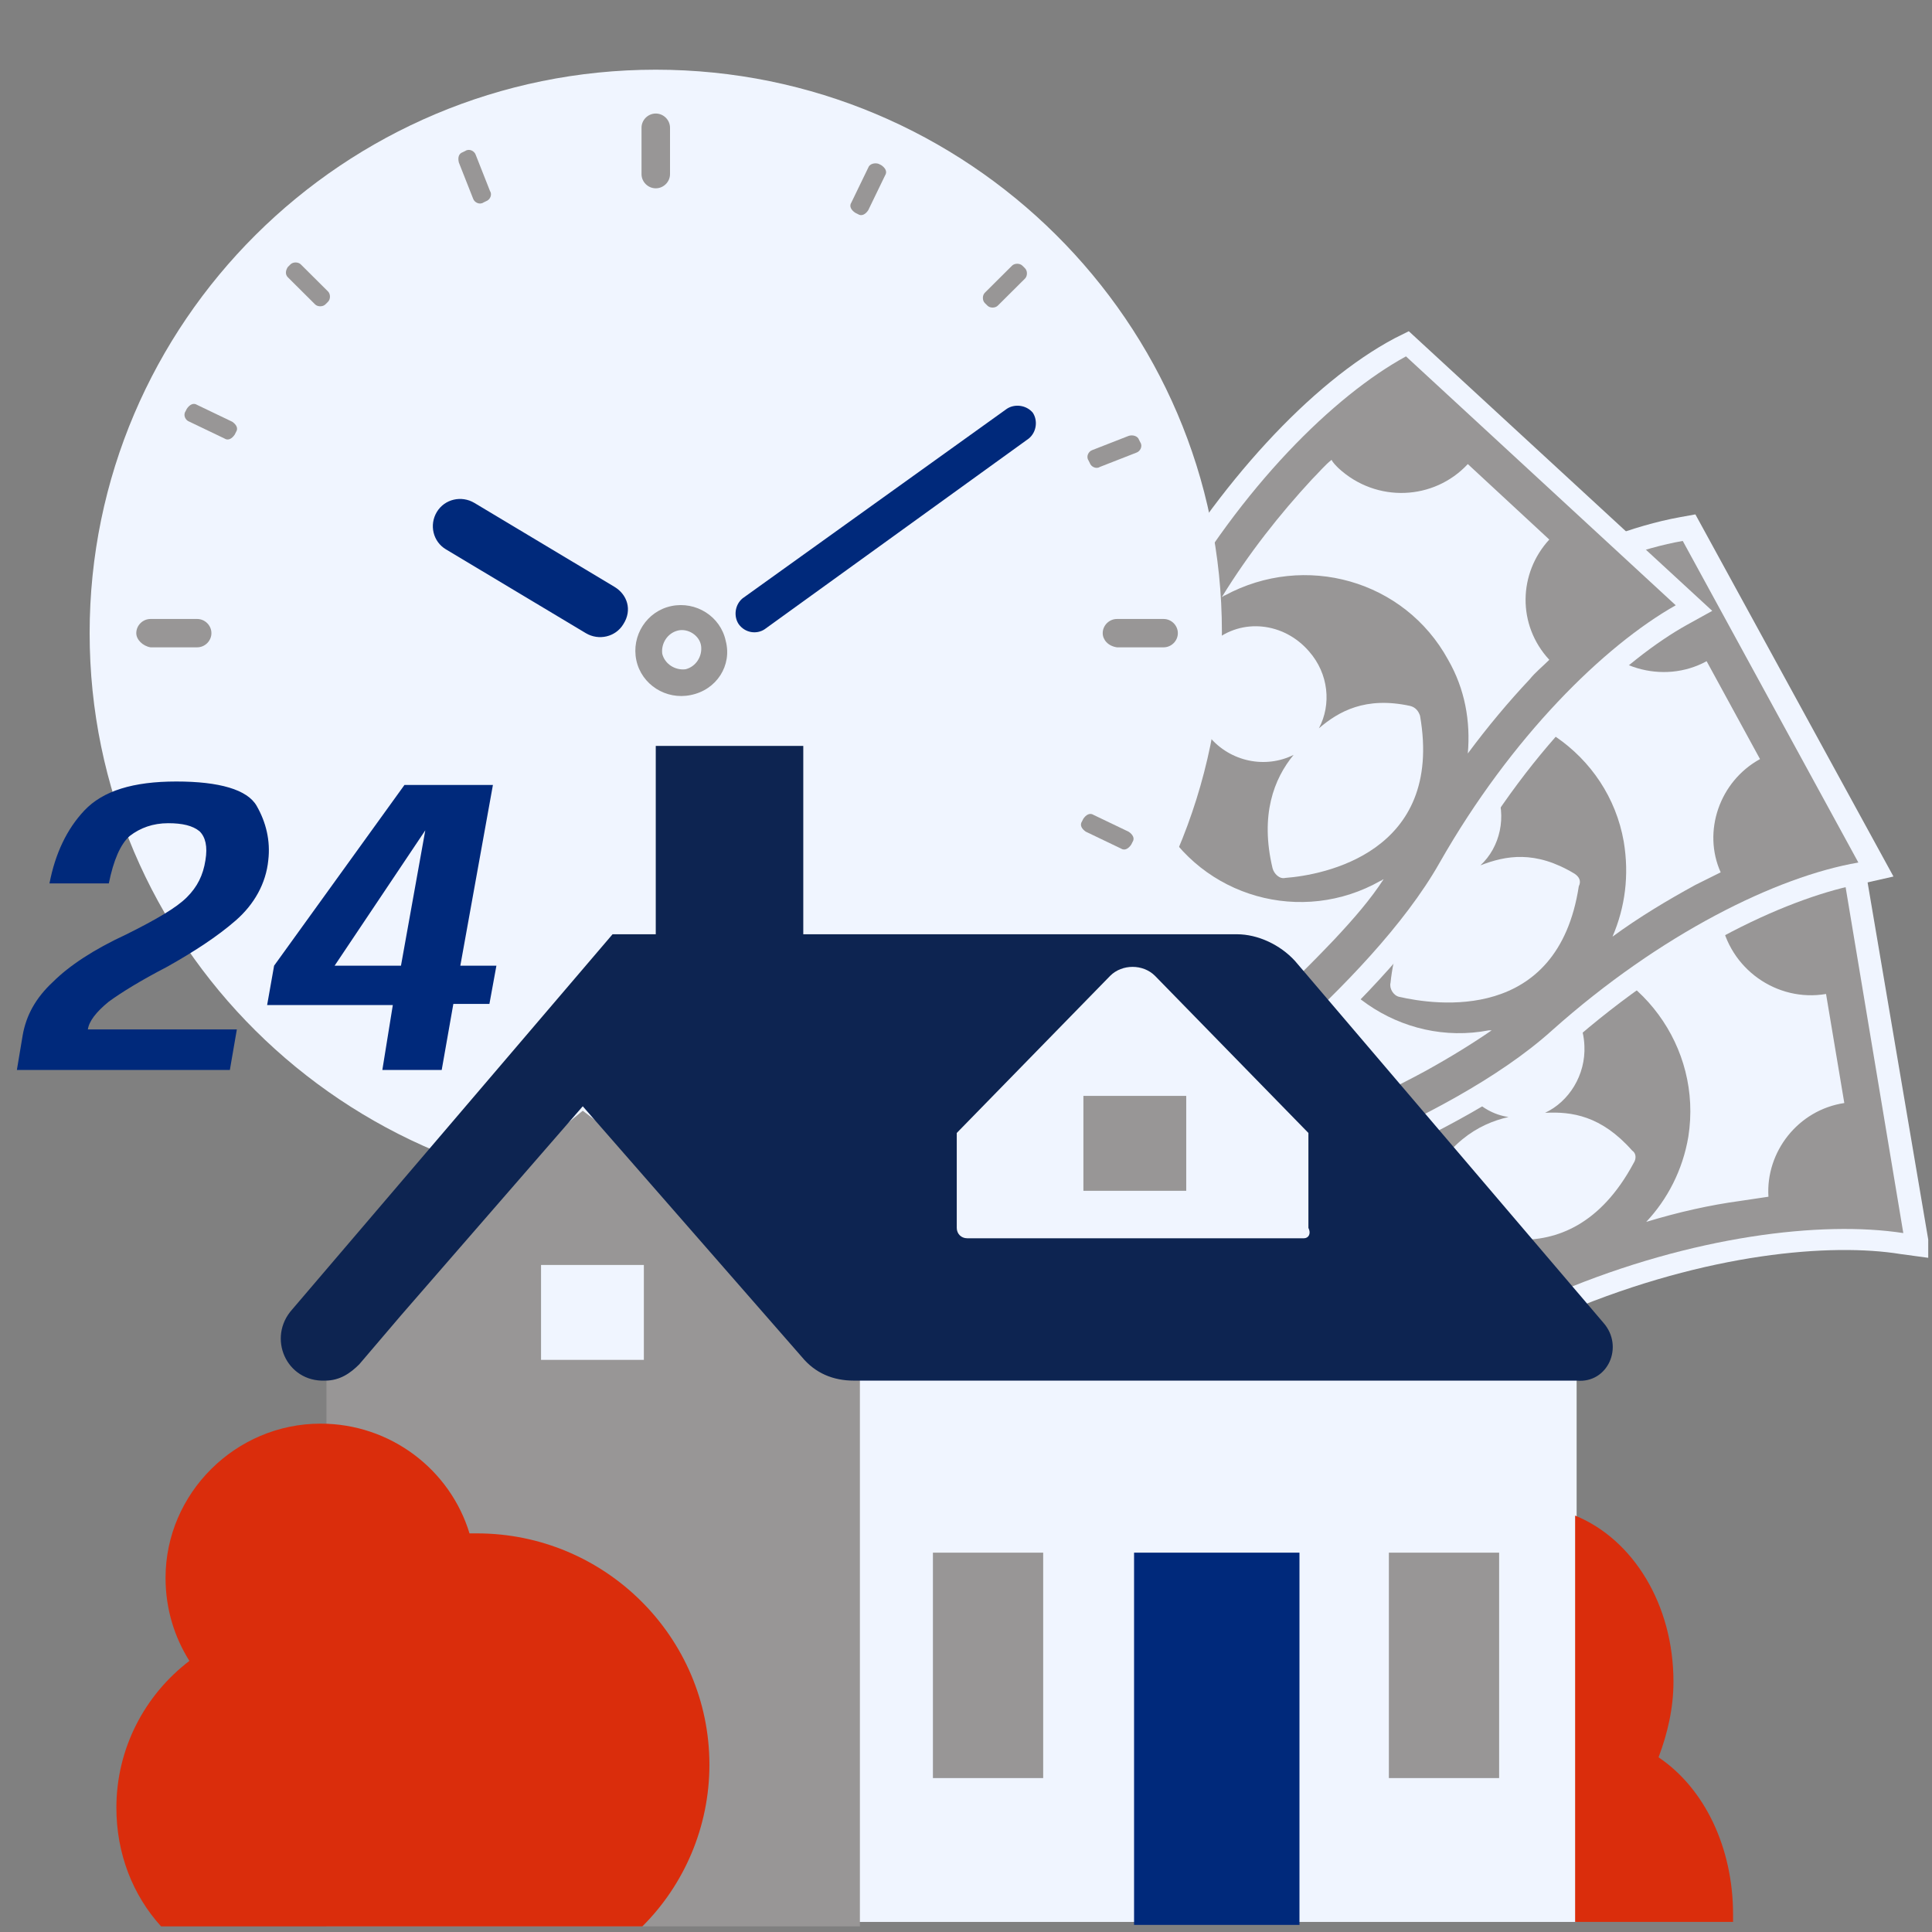
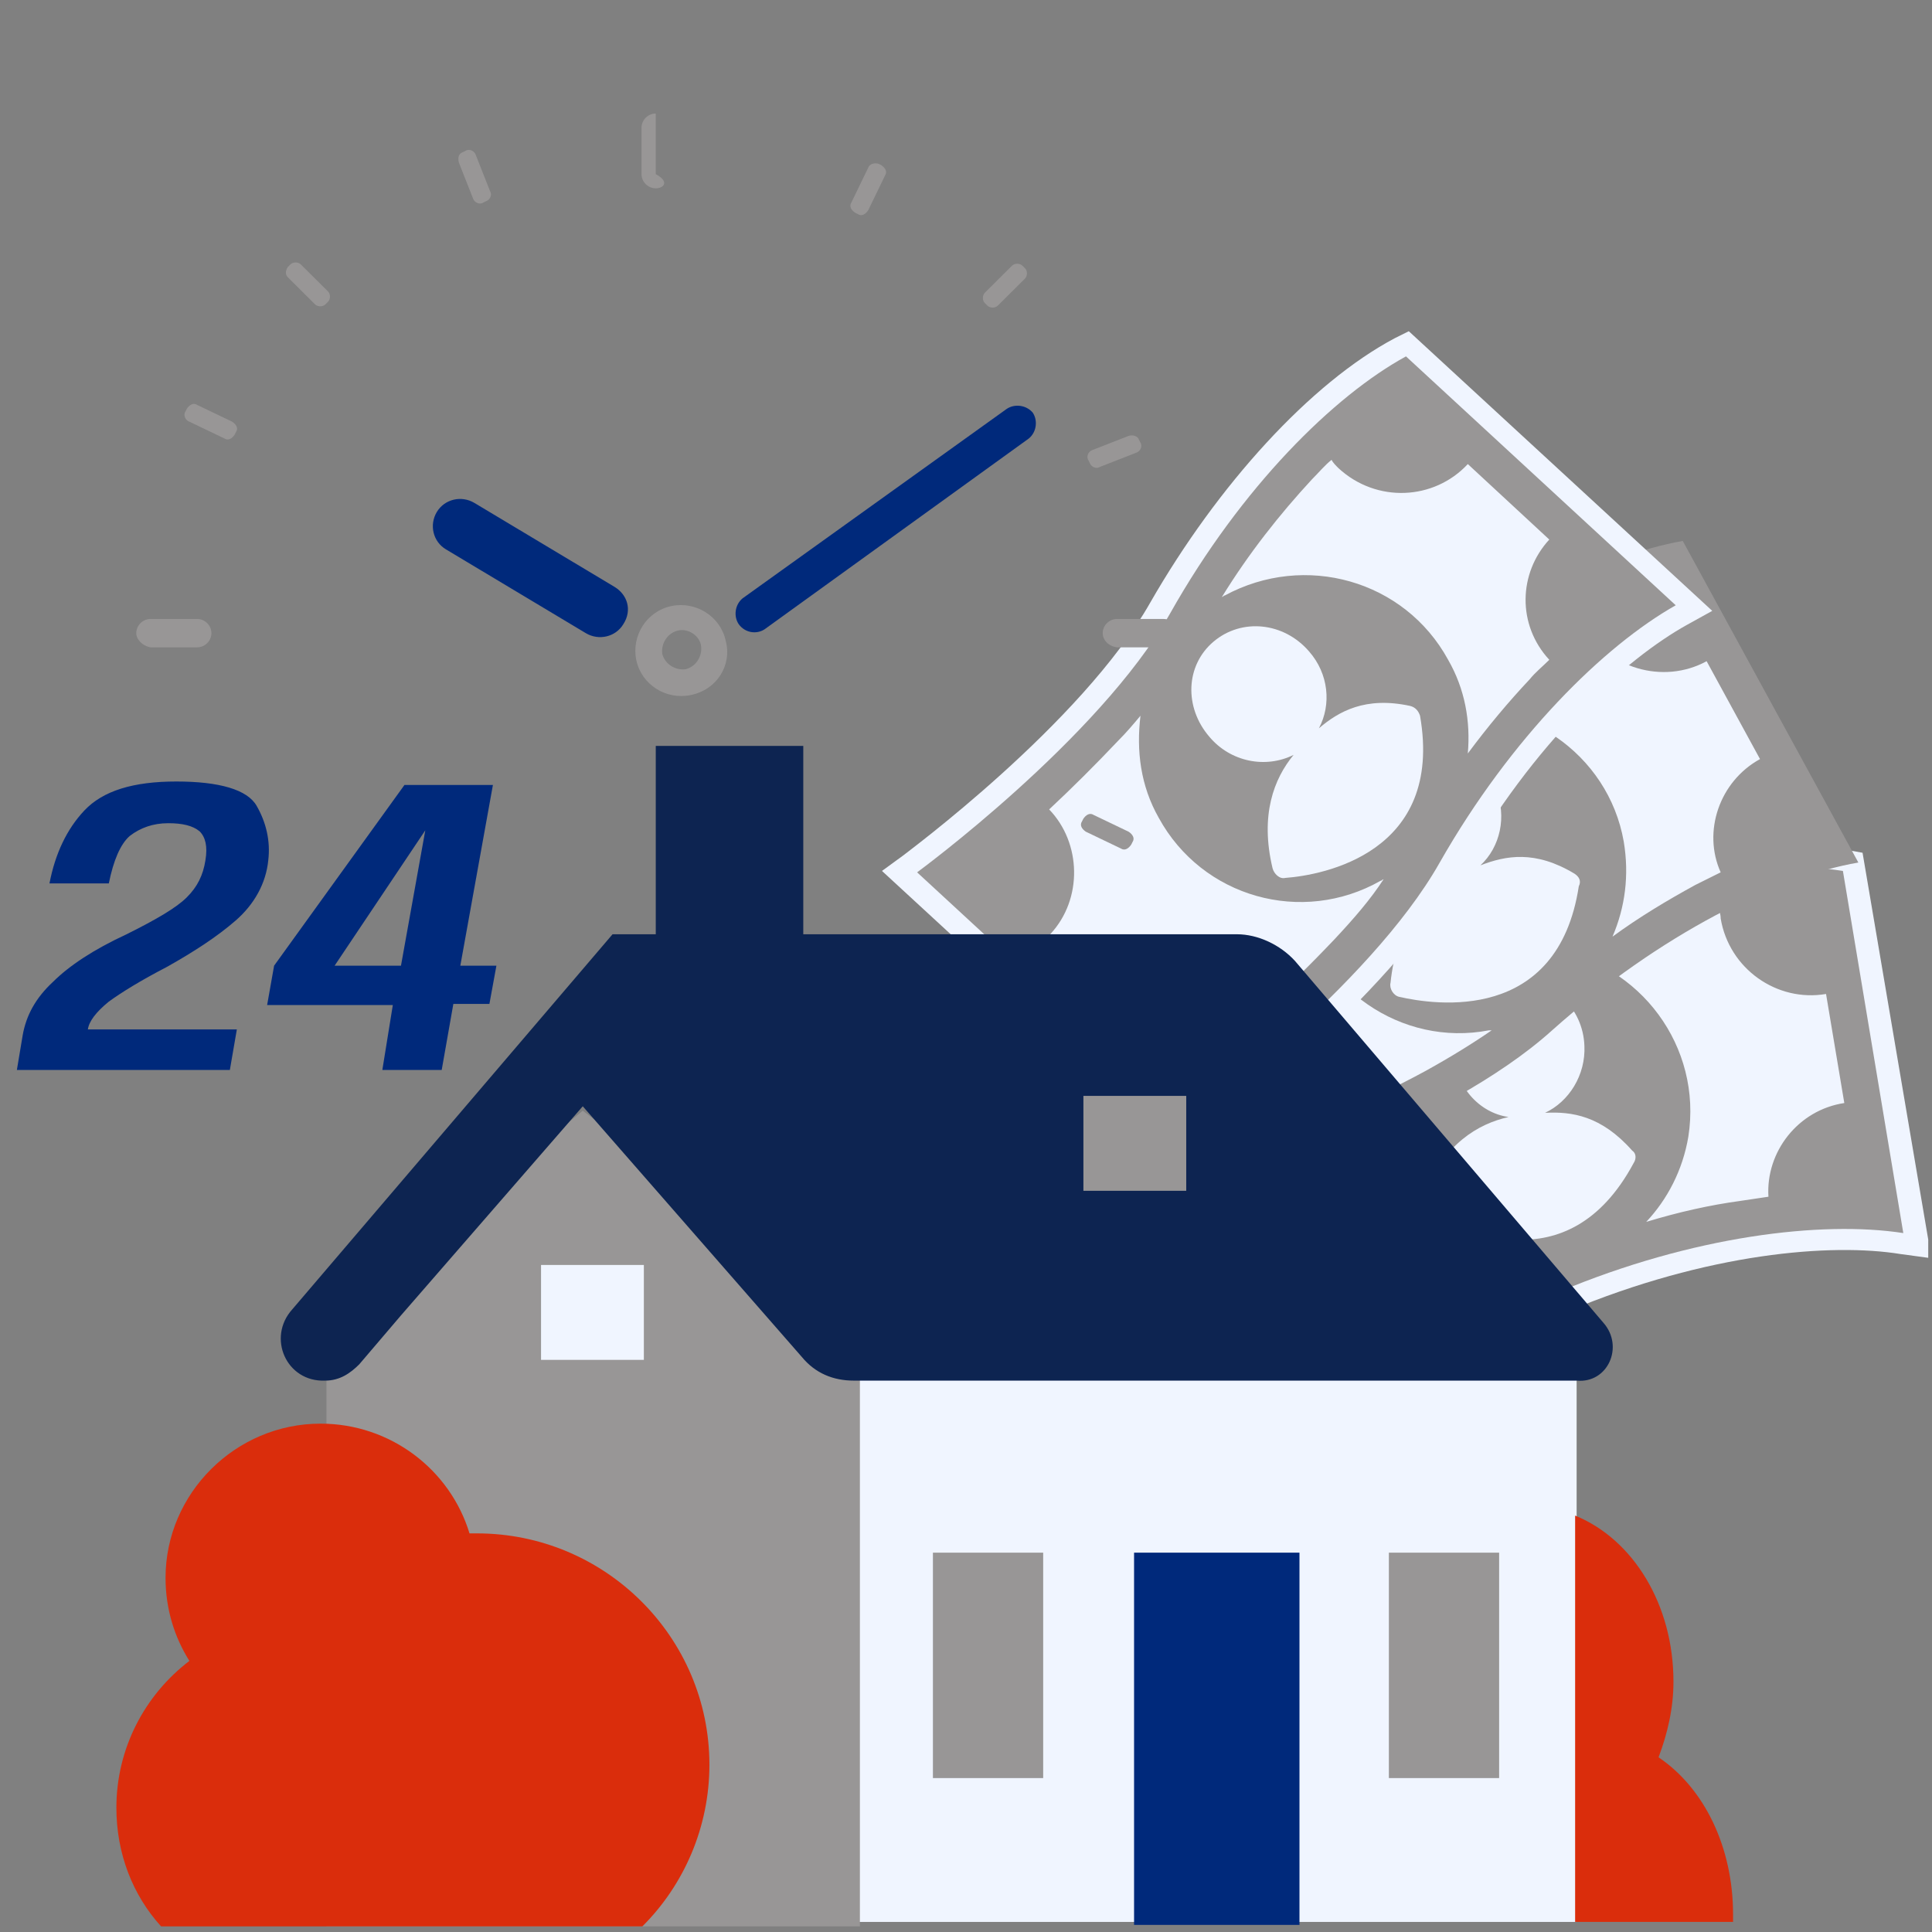
<svg xmlns="http://www.w3.org/2000/svg" width="121" height="121" viewBox="0 0 121 121" fill="none">
  <rect x="0" y="0" width="121" height="121" fill="#808080" stroke="none" />
  <g clip-path="url(#clip0_321_52696)">
    <path d="M119.027 78.54C114.716 77.84 106.973 78.453 98.174 82.131C89.64 85.721 75.65 85.458 75.034 85.371H73.89L69.667 60.063H71.339C71.515 60.063 85.24 60.326 93.335 56.998C101.254 53.671 109.788 52.269 115.683 53.233L116.651 53.408L120.963 78.803L119.027 78.54Z" fill="#F0F5FF" />
    <path d="M75.122 84.057C75.122 84.057 89.288 84.407 97.647 80.905C106.005 77.402 114.1 76.439 119.203 77.227L115.42 54.546C110.404 53.758 102.31 54.721 93.863 58.224C85.417 61.727 71.339 61.377 71.339 61.377L75.122 84.057Z" fill="#989696" />
    <path d="M115.508 69.082L114.364 62.252C111.284 62.778 108.293 60.676 107.765 57.523C107.765 57.261 107.677 57.086 107.677 56.823C107.061 56.823 106.533 56.998 105.917 57.086C103.014 57.611 99.934 58.399 96.943 59.45C97.031 59.45 97.031 59.45 97.119 59.45C102.75 60.325 106.621 65.58 105.741 71.184C105.389 73.286 104.421 75.125 103.102 76.526C105.125 75.913 107.061 75.475 108.997 75.212C109.613 75.125 110.141 75.037 110.756 74.95C110.58 72.147 112.604 69.52 115.508 69.082ZM85.329 67.944C85.68 65.667 86.824 63.741 88.32 62.252C87.616 62.427 86.912 62.515 86.208 62.602C84.185 62.953 82.161 63.128 80.225 63.391C80.577 66.368 78.466 69.082 75.474 69.608C75.298 69.608 75.122 69.695 74.946 69.695L76.09 76.438C79.17 75.913 82.161 78.015 82.601 81.08C82.601 81.167 82.689 81.342 82.689 81.517C84.713 81.43 87 81.167 89.2 80.817C90.96 80.554 92.543 80.116 93.951 79.766C93.863 79.766 93.863 79.766 93.775 79.766C88.32 78.803 84.449 73.549 85.329 67.944ZM96.767 69.695C98.263 68.995 99.318 67.331 99.23 65.492C99.142 63.128 97.207 61.289 94.919 61.376C92.631 61.464 90.872 63.478 91.048 65.93C91.136 68.032 92.631 69.695 94.479 69.958C92.543 70.396 90.52 71.622 89.112 74.775C88.936 75.125 89.024 75.563 89.376 75.738C91.312 76.964 98.174 80.554 102.31 72.848C102.486 72.585 102.486 72.235 102.222 72.06C100.286 69.871 98.438 69.608 96.767 69.695Z" fill="#F0F5FF" />
-     <path d="M116.652 55.334C112.34 56.122 105.301 59.187 98.175 65.492C91.312 71.622 77.938 75.913 77.41 76.088L76.354 76.439L64.036 53.846L65.62 53.32C65.708 53.32 78.906 49.029 85.417 43.25C91.752 37.558 99.406 33.442 105.213 32.391L106.181 32.216L118.587 54.896L116.652 55.334Z" fill="#F0F5FF" />
    <path d="M76.97 74.862C76.97 74.862 90.52 70.571 97.207 64.529C103.982 58.486 111.285 54.896 116.388 54.02L105.39 33.879C100.375 34.755 92.984 38.346 86.209 44.388C79.434 50.43 65.972 54.721 65.972 54.721L76.97 74.862Z" fill="#989696" />
    <path d="M81.369 56.298C80.929 54.021 81.369 51.832 82.337 49.905C81.721 50.255 81.105 50.606 80.49 50.956C78.642 51.919 76.794 52.795 75.034 53.583C76.266 56.298 75.21 59.538 72.571 60.939C72.395 61.026 72.307 61.114 72.131 61.202L75.474 67.244C78.202 65.755 81.721 66.806 83.217 69.521C83.305 69.608 83.393 69.783 83.393 69.871C85.329 69.083 87.352 68.12 89.288 67.069C90.872 66.193 92.28 65.317 93.423 64.529C93.335 64.529 93.335 64.529 93.247 64.529C87.792 65.58 82.425 61.902 81.369 56.298ZM110.229 47.541L106.885 41.411C104.158 42.9 100.638 41.849 99.142 39.134C99.055 38.959 98.879 38.696 98.879 38.521C98.351 38.784 97.823 39.046 97.295 39.309C94.655 40.71 92.016 42.462 89.552 44.476C89.64 44.476 89.64 44.476 89.728 44.476C95.359 43.513 100.726 47.19 101.694 52.707C102.046 54.809 101.782 56.823 100.99 58.662C102.662 57.436 104.422 56.385 106.181 55.422C106.709 55.159 107.237 54.897 107.765 54.634C106.621 52.094 107.677 48.942 110.229 47.541ZM98.615 54.721C96.151 53.233 94.303 53.583 92.719 54.196C93.951 53.058 94.391 51.131 93.687 49.467C92.808 47.278 90.344 46.14 88.232 47.015C86.121 47.891 85.153 50.343 86.033 52.532C86.825 54.459 88.76 55.597 90.608 55.247C88.936 56.298 87.44 58.137 87.088 61.552C87 61.902 87.264 62.34 87.616 62.428C89.904 62.953 97.559 64.091 98.879 55.51C99.055 55.159 98.879 54.897 98.615 54.721Z" fill="#F0F5FF" />
    <path d="M105.654 39.134C101.87 41.236 96.063 46.402 91.4 54.721C86.825 62.778 75.65 71.009 75.123 71.359L74.243 72.06L55.238 54.546L56.558 53.583C56.646 53.495 67.732 45.351 72.043 37.733C76.266 30.377 82.073 23.984 87.353 21.182L88.232 20.744L107.237 38.258L105.654 39.134Z" fill="#F0F5FF" />
    <path d="M74.331 70.221C74.331 70.221 85.769 61.814 90.168 54.021C94.655 46.139 100.462 40.447 104.95 37.908L88.056 22.32C83.569 24.772 77.762 30.464 73.275 38.433C68.788 46.314 57.438 54.634 57.438 54.634L74.331 70.221Z" fill="#989696" />
    <path d="M97.031 33.792L91.928 29.064C89.816 31.34 86.209 31.515 83.833 29.326C83.657 29.151 83.481 28.976 83.393 28.801C82.954 29.151 82.602 29.589 82.162 30.027C80.138 32.216 78.202 34.668 76.531 37.383C76.618 37.383 76.618 37.295 76.707 37.295C81.722 34.58 87.969 36.332 90.696 41.323C91.752 43.162 92.104 45.176 91.928 47.19C93.16 45.527 94.48 43.95 95.799 42.549C96.151 42.111 96.591 41.761 97.031 41.323C95.007 39.134 95.096 35.894 97.031 33.792ZM72.571 51.219C71.427 49.205 71.163 47.015 71.427 44.826C70.987 45.352 70.547 45.877 70.02 46.402C68.612 47.891 67.116 49.38 65.708 50.693C67.732 52.795 67.82 56.298 65.796 58.487C65.708 58.575 65.532 58.75 65.444 58.837L70.547 63.478C72.659 61.202 76.267 61.026 78.554 63.128C78.642 63.216 78.73 63.303 78.818 63.391C80.402 62.077 81.986 60.501 83.569 58.837C84.801 57.524 85.857 56.298 86.649 55.072C86.561 55.072 86.561 55.159 86.473 55.159C81.546 57.962 75.299 56.21 72.571 51.219ZM88.321 44.213C85.505 43.6 83.833 44.563 82.602 45.614C83.393 44.126 83.217 42.199 81.986 40.798C80.402 38.959 77.762 38.696 76.003 40.185C74.243 41.673 74.155 44.301 75.739 46.14C77.058 47.716 79.258 48.154 81.018 47.278C79.786 48.767 78.906 51.044 79.698 54.371C79.786 54.721 80.138 55.072 80.49 54.984C82.865 54.809 90.432 53.408 88.936 44.826C88.849 44.563 88.672 44.301 88.321 44.213Z" fill="#F0F5FF" />
-     <path d="M41.07 74.862C60.624 74.862 76.527 59.035 76.527 39.573C76.527 20.192 60.624 4.365 41.07 4.365C21.517 4.365 5.614 20.192 5.614 39.654C5.614 59.115 21.517 74.862 41.07 74.862Z" fill="#F0F5FF" />
    <path d="M69.062 39.654C69.062 39.169 69.468 38.766 69.955 38.766H72.876C73.363 38.766 73.768 39.169 73.768 39.654C73.768 40.138 73.363 40.542 72.876 40.542H69.955C69.387 40.461 69.062 40.058 69.062 39.654Z" fill="#989696" />
    <path d="M8.535 39.654C8.535 39.169 8.94 38.766 9.427 38.766H12.348C12.835 38.766 13.241 39.169 13.241 39.654C13.241 40.138 12.835 40.542 12.348 40.542H9.427C8.94 40.461 8.535 40.058 8.535 39.654Z" fill="#989696" />
-     <path d="M41.07 11.794C40.583 11.794 40.178 11.39 40.178 10.906V7.999C40.178 7.514 40.583 7.11 41.07 7.11C41.557 7.11 41.963 7.514 41.963 7.999V10.906C41.963 11.39 41.557 11.794 41.07 11.794Z" fill="#989696" />
-     <path d="M41.07 72.036C40.583 72.036 40.178 71.632 40.178 71.147V68.24C40.178 67.756 40.583 67.352 41.07 67.352C41.557 67.352 41.963 67.756 41.963 68.24V71.147C41.963 71.632 41.557 72.036 41.07 72.036Z" fill="#989696" />
+     <path d="M41.07 11.794C40.583 11.794 40.178 11.39 40.178 10.906V7.999C40.178 7.514 40.583 7.11 41.07 7.11V10.906C41.963 11.39 41.557 11.794 41.07 11.794Z" fill="#989696" />
    <path d="M43.261 43.53C41.719 43.853 40.178 42.884 39.853 41.35C39.529 39.815 40.502 38.281 42.044 37.958C43.586 37.635 45.127 38.604 45.452 40.138C45.858 41.673 44.884 43.207 43.261 43.53ZM42.45 39.492C41.801 39.654 41.395 40.3 41.476 40.946C41.638 41.592 42.288 41.996 42.937 41.915C43.586 41.754 43.991 41.107 43.91 40.461C43.829 39.815 43.099 39.331 42.45 39.492Z" fill="#989696" />
    <path d="M46.263 39.089C45.938 38.604 46.02 37.877 46.507 37.474L63.058 25.603C63.545 25.28 64.275 25.361 64.681 25.845C65.006 26.33 64.924 27.056 64.438 27.46L47.886 39.412C47.399 39.735 46.669 39.654 46.263 39.089Z" fill="#00297B" />
    <path d="M11.618 25.764L11.699 25.603C11.861 25.36 12.105 25.199 12.348 25.36L14.539 26.41C14.782 26.572 14.945 26.814 14.782 27.056L14.701 27.218C14.539 27.46 14.296 27.622 14.052 27.46L11.861 26.41C11.618 26.329 11.456 26.006 11.618 25.764Z" fill="#989696" />
    <path d="M55.026 10.26L55.188 10.341C55.432 10.502 55.594 10.744 55.432 10.987L54.377 13.167C54.215 13.409 53.971 13.571 53.728 13.409L53.566 13.328C53.322 13.167 53.16 12.925 53.322 12.682L54.377 10.502C54.458 10.26 54.783 10.179 55.026 10.26Z" fill="#989696" />
    <path d="M28.981 9.533L29.144 9.452C29.387 9.291 29.712 9.452 29.793 9.694L30.685 11.956C30.848 12.198 30.685 12.521 30.442 12.602L30.279 12.682C30.036 12.844 29.712 12.682 29.63 12.44L28.738 10.179C28.657 9.856 28.738 9.614 28.981 9.533Z" fill="#989696" />
    <path d="M71.335 27.541L71.416 27.703C71.578 27.945 71.416 28.268 71.172 28.349L68.9 29.237C68.657 29.398 68.333 29.237 68.251 28.995L68.17 28.833C68.008 28.591 68.17 28.268 68.414 28.187L70.686 27.299C70.929 27.218 71.254 27.299 71.335 27.541Z" fill="#989696" />
    <path d="M18.028 16.72L18.19 16.559C18.352 16.397 18.677 16.397 18.839 16.559L20.543 18.254C20.706 18.416 20.706 18.739 20.543 18.901L20.381 19.062C20.219 19.224 19.894 19.224 19.732 19.062L18.028 17.366C17.866 17.205 17.866 16.962 18.028 16.72Z" fill="#989696" />
    <path d="M64.032 16.639L64.195 16.801C64.357 16.962 64.357 17.285 64.195 17.447L62.491 19.142C62.328 19.304 62.004 19.304 61.842 19.142L61.679 18.981C61.517 18.82 61.517 18.497 61.679 18.335L63.383 16.639C63.545 16.478 63.87 16.478 64.032 16.639Z" fill="#989696" />
    <path d="M70.929 52.736L70.848 52.897C70.686 53.14 70.442 53.301 70.199 53.14L68.008 52.09C67.764 51.928 67.602 51.686 67.764 51.444L67.846 51.282C68.008 51.04 68.251 50.879 68.495 51.04L70.686 52.09C70.929 52.251 71.091 52.494 70.929 52.736Z" fill="#989696" />
    <path d="M53.566 69.048L53.403 69.129C53.16 69.29 52.835 69.129 52.754 68.887L51.943 66.545C51.781 66.302 51.943 65.979 52.186 65.899L52.348 65.818C52.592 65.656 52.916 65.818 52.998 66.06L53.89 68.321C53.971 68.644 53.809 68.887 53.566 69.048Z" fill="#989696" />
    <path d="M64.519 61.78L64.357 61.942C64.195 62.103 63.87 62.103 63.708 61.942L62.004 60.246C61.842 60.084 61.842 59.761 62.004 59.6L62.166 59.438C62.329 59.277 62.653 59.277 62.815 59.438L64.519 61.134C64.763 61.296 64.763 61.619 64.519 61.78Z" fill="#989696" />
    <path d="M39.042 39.088C38.556 39.896 37.501 40.138 36.689 39.654L27.927 34.405C27.115 33.92 26.872 32.87 27.359 32.063C27.846 31.255 28.9 31.013 29.712 31.498L38.474 36.747C39.286 37.231 39.61 38.2 39.042 39.088Z" fill="#00297B" />
    <path d="M98.743 85.168H22.873V120.369H98.743V85.168Z" fill="#F0F5FF" />
    <path d="M36.498 69.564L20.447 82.753V120.648H53.855V82.753L36.498 69.564Z" fill="#989696" />
    <path d="M18.3 82.01L38.364 58.512H57.028H77.466C78.772 58.512 80.172 59.162 81.105 60.184L100.422 82.846C101.729 84.332 100.702 86.654 98.743 86.468H53.482C52.176 86.468 51.056 86.004 50.216 84.982L36.498 69.286L25.113 82.382L22.5 85.447C21.94 86.004 21.287 86.468 20.354 86.468C17.927 86.561 16.714 83.775 18.3 82.01Z" fill="#0D2451" />
    <path d="M50.309 59.44H41.07V46.716H50.309V59.44Z" fill="#0D2451" />
    <path d="M93.89 111.36H86.984V97.242H93.89V111.36Z" fill="#989696" />
-     <path d="M81.665 77.552H60.575C60.201 77.552 59.921 77.273 59.921 76.901V70.957L69.533 61.112C70.28 60.369 71.586 60.369 72.333 61.112L81.945 70.957V76.901C82.132 77.273 81.945 77.552 81.665 77.552Z" fill="#F0F5FF" />
    <path d="M74.293 74.579H67.853V68.635H74.293V74.579Z" fill="#989696" />
    <path d="M40.324 85.168H33.885V79.224H40.324V85.168Z" fill="#F0F5FF" />
    <path d="M65.334 111.36H58.428V97.242H65.334V111.36Z" fill="#989696" />
    <path d="M108.541 119.904C108.541 120.183 108.541 120.276 108.541 120.369H98.649V94.92C102.288 96.406 104.808 100.493 104.808 105.322C104.808 106.994 104.435 108.573 103.875 110.059C106.768 112.01 108.541 115.725 108.541 119.904Z" fill="#DA2D0C" />
    <path d="M81.385 120.555H71.026V97.242H81.385V120.555Z" fill="#00297B" />
    <path d="M7.289 113.217C7.289 116.097 8.315 118.697 10.088 120.648H40.231C42.844 118.047 44.43 114.425 44.43 110.524C44.43 102.536 37.898 96.035 29.872 96.035C29.685 96.035 29.592 96.035 29.405 96.035C28.192 92.041 24.459 89.162 20.073 89.162C14.754 89.162 10.368 93.527 10.368 98.821C10.368 100.772 10.928 102.536 11.861 104.022C9.062 106.159 7.289 109.502 7.289 113.217Z" fill="#DA2D0C" />
    <path d="M1.057 67.01H14.396L14.834 64.471H5.503C5.576 63.963 6.014 63.383 6.815 62.73C7.617 62.149 8.784 61.424 10.46 60.553C12.137 59.61 13.595 58.667 14.761 57.651C15.927 56.635 16.656 55.329 16.802 53.878C16.948 52.645 16.656 51.484 16.073 50.468C15.49 49.453 13.74 48.945 11.043 48.945C8.346 48.945 6.451 49.525 5.285 50.759C4.191 51.919 3.462 53.443 3.098 55.329H6.815C7.107 53.878 7.544 52.863 8.127 52.355C8.784 51.847 9.585 51.557 10.533 51.557C11.408 51.557 12.064 51.702 12.501 52.065C12.866 52.427 13.011 53.008 12.866 53.878C12.72 54.821 12.355 55.547 11.699 56.2C11.043 56.853 9.804 57.578 7.909 58.522C5.868 59.465 4.337 60.48 3.316 61.496C2.223 62.512 1.64 63.6 1.421 64.834L1.057 67.01Z" fill="#00297B" />
    <path d="M23.946 67.01H27.664L28.393 62.874H30.652L31.09 60.48H28.83L30.871 49.162H25.331L17.167 60.48L16.73 62.947H24.602L23.946 67.01ZM20.957 60.48L26.935 51.556H26.716L25.113 60.48H20.957Z" fill="#00297B" />
  </g>
  <defs>
    <clipPath id="clip0_321_52696">
      <rect width="120" height="120" fill="white" transform="translate(0.764 0.648)" />
    </clipPath>
  </defs>
</svg>